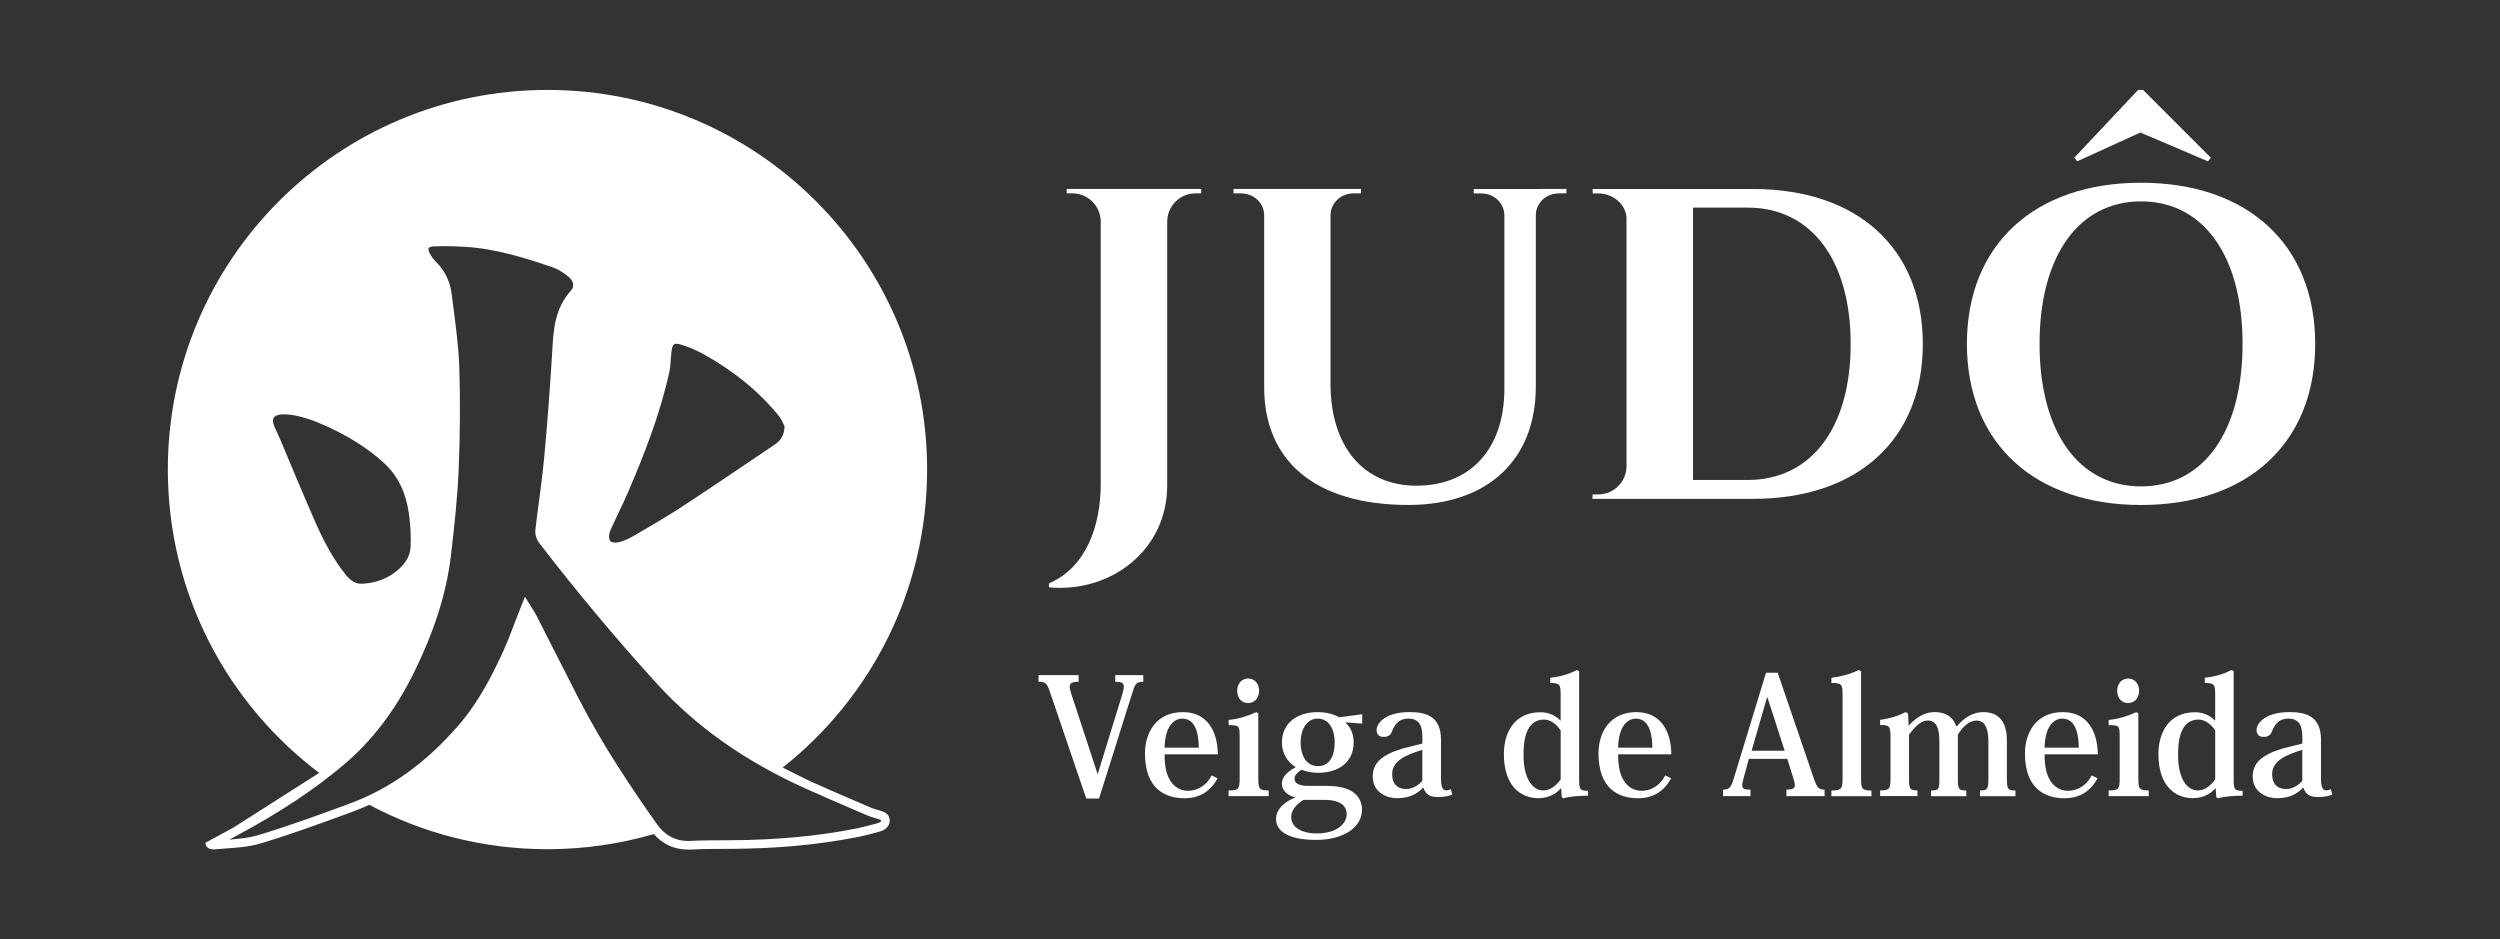
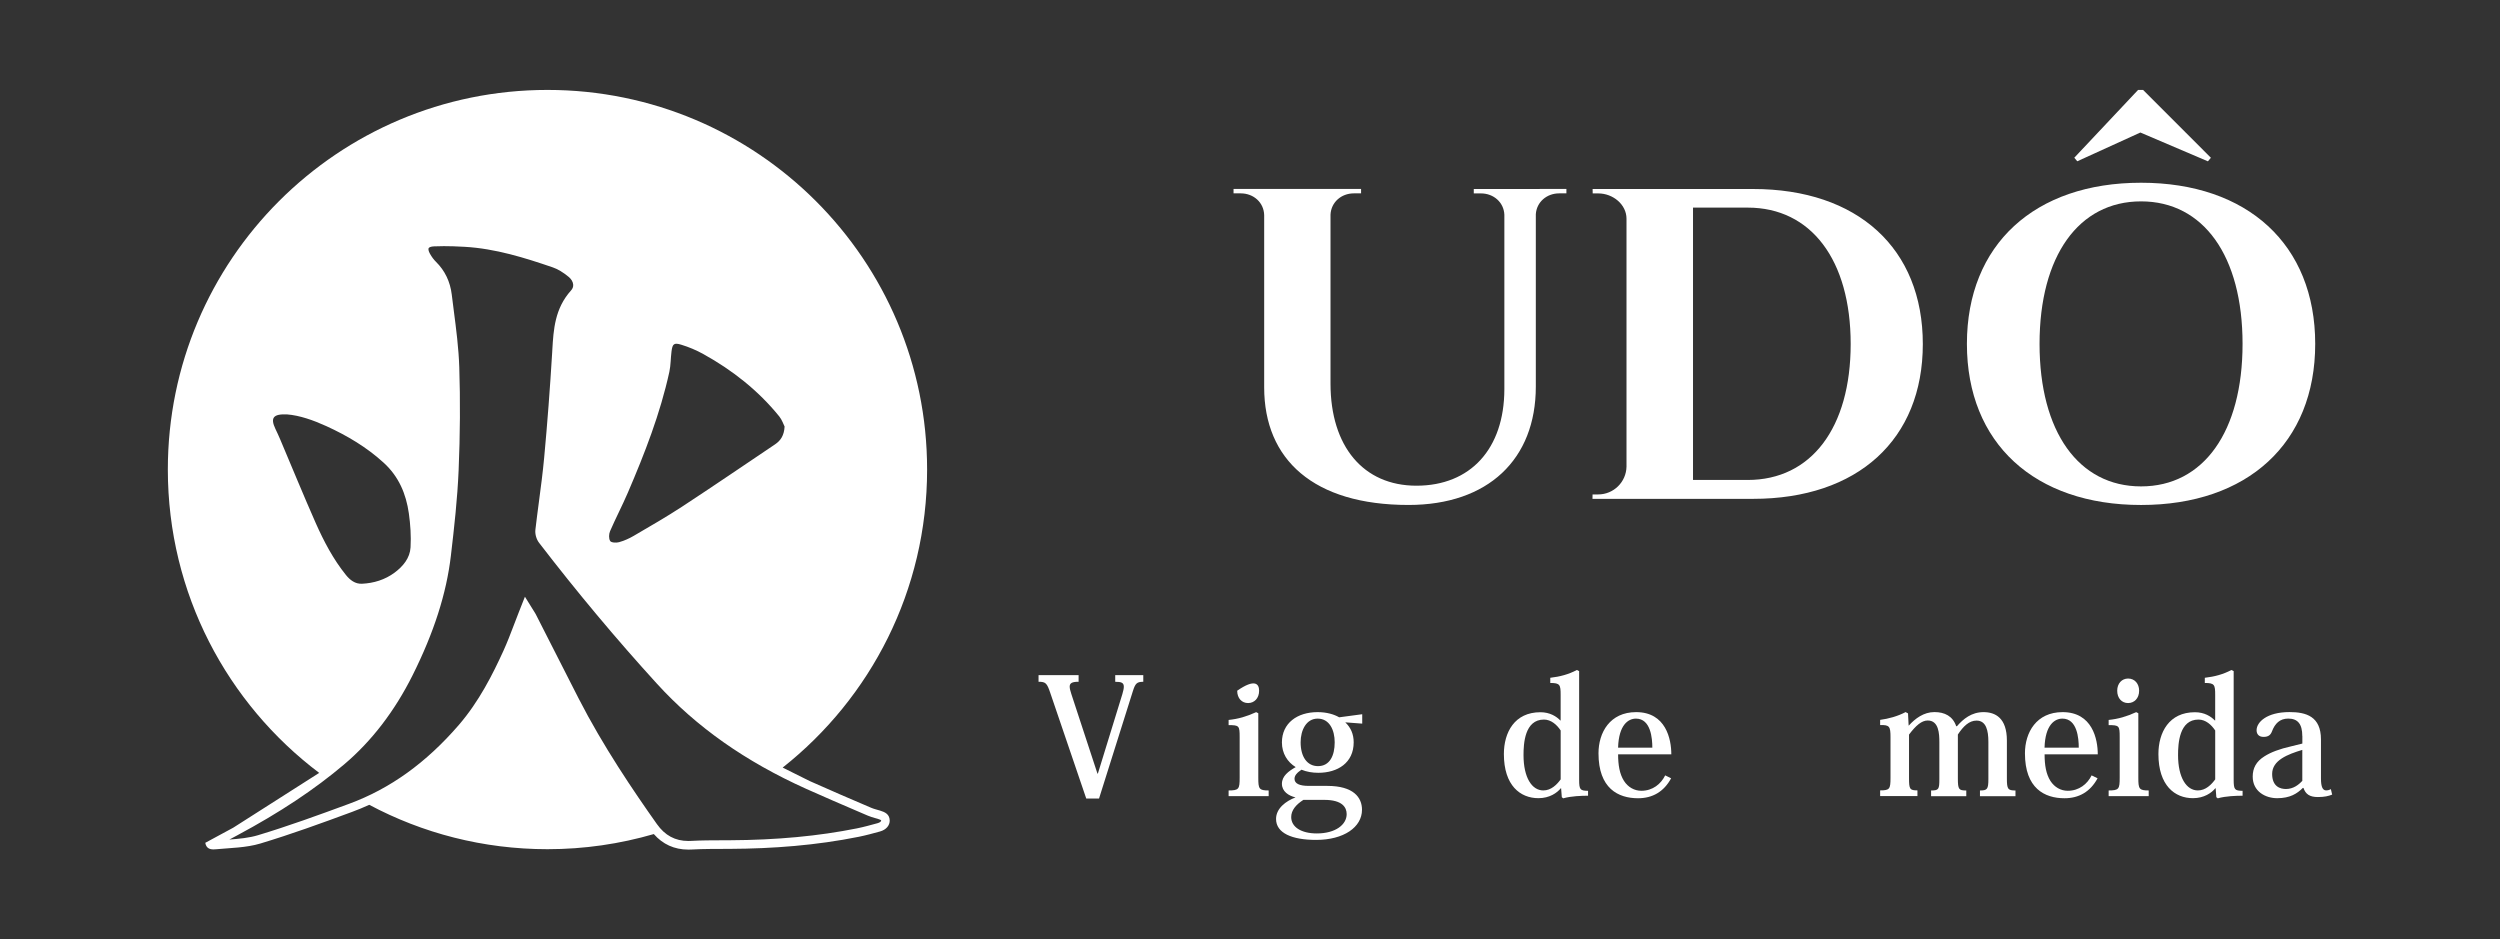
<svg xmlns="http://www.w3.org/2000/svg" version="1.1" id="Camada_1" x="0px" y="0px" viewBox="0 0 998 375.04" style="enable-background:new 0 0 998 375.04;" xml:space="preserve">
  <rect x="0" y="0" width="998" height="375.04" fill="#333333" stroke="none" />
  <style type="text/css">
	.st0{fill:#FFFFFF;}
</style>
  <g>
    <g>
-       <path class="st0" d="M479.54,75.42l-0.03,1.76h-2.24c-6.17,0-11.18,4.94-11.32,11.07v105.49c0,26.06-22.68,43.02-47.21,40.72    v-1.59c15.01-6.36,20.67-23.32,20.67-39.63V88.29c-0.12-6.15-5.14-11.11-11.32-11.11h-2.24l-0.03-1.76L479.54,75.42z" />
      <path class="st0" d="M625.31,75.43v1.76h-2.88c-4.97,0-9.03,3.47-9.33,8.34v68.8c0,29.04-19.05,47.25-50.84,47.25    c-37.84,0-57.6-18.1-57.6-46.94V85.94c-0.09-5.09-4.23-8.75-9.35-8.75h-2.88v-1.76h50.91v1.76h-2.88c-5.01,0-9.09,3.54-9.32,8.49    v67.45c0,25.14,13.16,40.76,34.3,40.76c21.59,0,35.05-14.75,35.1-38.48V85.71c-0.21-4.95-4.31-8.5-9.33-8.5h-2.88v-1.76    L625.31,75.43z" />
      <path class="st0" d="M699.83,75.45c41.75,0,67.76,23.69,67.76,61.9c0,38.14-26.01,61.79-67.76,61.79h-64.11l0.03-1.76h2.23    c6.18,0,11.19-4.94,11.32-11.08V87.32c0-5.69-5.41-10.11-11.26-10.11h-2.24l-0.03-1.75L699.83,75.45z M675.83,191.6h21.86    c25.33,0,41.1-20.79,41.1-54.27c0-33.58-15.83-54.45-41.08-54.45h-21.86V191.6H675.83z" />
      <path class="st0" d="M924.23,137.28c0,39.71-27.08,64.31-69.52,64.31s-69.52-24.61-69.52-64.31s27.08-64.33,69.52-64.33    S924.23,97.57,924.23,137.28z M895.23,137.28c0-35.1-15.61-56.89-40.52-56.89s-40.52,21.79-40.52,56.89s15.61,56.89,40.52,56.89    S895.23,172.38,895.23,137.28z M828.06,62.96l1.19,1.42l25.19-11.48l26.96,11.5l1.19-1.42l-27.08-27.09h-1.98L828.06,62.96z" />
    </g>
    <g>
      <path class="st0" d="M438.27,308.82l9.77-31.72c0.39-1.3,0.59-2.27,0.59-2.98c0-1.62-1.04-1.95-3.43-1.95v-2.66h11.2v2.66    c-2.52,0-3.16,0.59-4.14,3.68l-13.52,42.92h-5.11l-14.31-42.02c-1.36-4.09-1.88-4.59-4.73-4.59v-2.66h15.99v2.66    c-2.59,0-3.56,0.52-3.56,1.95c0,0.71,0.25,1.68,0.65,2.91l10.43,31.79H438.27z" />
-       <path class="st0" d="M486.07,310.7c-2.91,5.38-7.45,7.96-13.2,7.96c-7.96,0-15.79-3.95-15.79-17.93c0-8.36,4.59-16.45,15.02-16.45    c11.91,0,14.05,10.81,14.05,16.84H464.9c0,4.27,0.57,7.84,2.32,10.61c1.62,2.52,4.14,3.95,6.93,3.95c4.53,0,7.84-2.72,9.52-6.15    L486.07,310.7z M478.55,298.46c0-3.68-0.59-11.59-6.54-11.59c-3.04,0-6.86,2.46-7.12,11.59H478.55z" />
-       <path class="st0" d="M502.31,284.73v25.77c0,4.47,0.32,5.05,4.14,5.05v2.27h-15.99v-2.27c4.14,0,4.41-0.59,4.41-5.11v-16.18    c0-4.53-0.19-4.79-4.41-4.79v-2.07c3.82-0.39,7.18-1.36,11-3.11L502.31,284.73z M502.64,275.73c0,3.04-1.94,4.93-4.41,4.93    s-4.34-1.88-4.34-4.93c0-2.91,1.88-4.86,4.34-4.86C500.89,270.87,502.64,272.95,502.64,275.73z" />
+       <path class="st0" d="M502.31,284.73v25.77c0,4.47,0.32,5.05,4.14,5.05v2.27h-15.99v-2.27c4.14,0,4.41-0.59,4.41-5.11v-16.18    c0-4.53-0.19-4.79-4.41-4.79v-2.07c3.82-0.39,7.18-1.36,11-3.11L502.31,284.73z M502.64,275.73c0,3.04-1.94,4.93-4.41,4.93    s-4.34-1.88-4.34-4.93C500.89,270.87,502.64,272.95,502.64,275.73z" />
      <path class="st0" d="M537.03,288.36c2.2,2.07,3.36,4.73,3.36,7.96c0,8.22-6.41,12.18-14.11,12.18c-2.39,0-4.66-0.39-6.73-1.23    c-1.75,1.16-2.78,2.27-2.78,3.62c0,1.88,1.88,2.84,5.7,2.84h7.38c10.43,0,13.86,4.59,13.86,9.52c0,7-7.32,12.04-18.32,12.04    c-9.64,0-15.99-2.72-15.99-8.36c0-4.21,3.89-7.12,7.77-8.61c-2.78-0.64-5.43-2.39-5.43-5.43c0-3.11,2.66-5.05,5.5-6.66    c-3.3-2-5.5-5.5-5.5-9.84c0-7.7,6.09-12.11,14.25-12.11c3.68,0,6.61,0.91,8.61,2.07l9.2-1.23v3.75L537.03,288.36z M520.31,319.31    c-3.04,1.94-4.86,4.21-4.86,6.86c0,3.95,3.95,6.54,10.23,6.54c7.52,0,11.91-3.56,11.91-7.7c0-2.72-1.75-5.7-8.93-5.7    L520.31,319.31L520.31,319.31z M532.81,296.32c0-4.86-2.07-9.45-6.8-9.45c-4.53,0-6.8,4.59-6.8,9.45c0,5.77,2.59,9.52,6.93,9.52    C530.81,305.84,532.81,301.7,532.81,296.32z" />
-       <path class="st0" d="M567.79,293.86c0-4.98-1.94-7-5.63-7c-3.36,0-5.31,2-6.48,5.11c-0.52,1.36-1.36,2.2-3.36,2.2    s-2.78-1.23-2.78-2.66c0-3.23,4.09-7.25,13.14-7.25c6.66,0,12.56,1.75,12.56,10.93v15.61c0,3.36,0.71,4.73,2.07,4.73    c0.71,0,1.36-0.2,1.88-0.52l0.52,2.2c-1.48,0.59-3.11,0.97-5.7,0.97c-3.3,0-4.91-1.16-5.75-3.63h-0.27    c-2.27,2.27-5.11,4.09-10.23,4.09c-4.73,0-9.77-2.72-9.77-8.61c0-3.36,1.36-6.02,4.66-8.09c2.52-1.62,6.09-2.98,10.75-4.02    l4.41-1.09v-2.98H567.79z M567.79,299.36c-5.82,1.75-12.04,4.14-12.04,9.59c0,5.11,3.3,6.02,5.5,6.02c2.98,0,5.05-1.68,6.54-3.23    V299.36z" />
      <path class="st0" d="M623.01,287.59v-10.16c0-4.07-0.25-4.79-4.14-4.79v-2.07c3.89-0.45,7.32-1.36,10.61-3.11l0.91,0.45v43.38    c0,4.02,0.45,4.34,3.56,4.41v1.95c-2.46,0-6.8,0.13-9.91,1.04l-0.57-0.45l-0.27-3.56h-0.13c-1.5,1.82-4.46,3.95-8.93,3.95    c-7.25,0-13.79-5.05-13.79-17.61c0-8.68,4.27-16.7,14.57-16.7c3.82,0,6.41,1.68,7.97,3.3h0.12V287.59z M623.01,291.59    c-1.5-2.27-3.82-4.34-6.66-4.34c-7.7,0-8.16,9.59-8.16,14.18c0,9,3.36,14.11,7.9,14.11c3.11,0,5.37-2.27,6.93-4.41v-19.55H623.01z    " />
      <path class="st0" d="M667.11,310.7c-2.91,5.38-7.45,7.96-13.2,7.96c-7.97,0-15.79-3.95-15.79-17.93c0-8.36,4.59-16.45,15.02-16.45    c11.91,0,14.05,10.81,14.05,16.84h-21.24c0,4.27,0.59,7.84,2.34,10.61c1.62,2.52,4.14,3.95,6.93,3.95c4.54,0,7.84-2.72,9.52-6.15    L667.11,310.7z M659.61,298.46c0-3.68-0.59-11.59-6.54-11.59c-3.04,0-6.86,2.46-7.13,11.59H659.61z" />
-       <path class="st0" d="M713.48,302.93h-15.34l-2,7.32c-0.39,1.43-0.65,2.52-0.65,3.23c0,1.43,0.91,1.75,3.3,1.75v2.59h-10.93v-2.59    c2.2,0,3.04-0.71,4.02-3.68L705,268.55h4.66l14.37,42.08c1.3,3.89,2.07,4.59,4.34,4.59v2.59h-15.22v-2.59    c2.52,0,3.36-0.52,3.36-1.75c0-0.65-0.19-1.5-0.52-2.52L713.48,302.93z M712.44,299.68l-6.86-21.24h-0.19l-6.15,21.24H712.44z" />
-       <path class="st0" d="M731.1,315.56c4.14,0,4.46-0.71,4.46-5.11v-33.15c0-4.09-0.32-4.66-4.46-4.66v-2.07    c3.68-0.45,7.25-1.36,10.93-3.11l0.91,0.52v42.54c0,4.34,0.25,5.05,4.14,5.05v2.27h-15.99v-2.27H731.1z" />
      <path class="st0" d="M781.21,289.91c2.52-2.91,5.82-5.63,10.61-5.63c4.73,0,9.33,2.34,9.33,11.34v15.15    c0,4.27,0.39,4.79,3.43,4.79v2.27h-14.18v-2.27c2.91,0,3.36-0.52,3.36-4.53v-14.89c0-4.41-0.84-8.48-4.73-8.48    c-2.91,0-5.25,2.2-7.45,5.57v17.54c0,4.41,0.39,4.79,3.36,4.79v2.27h-14.05v-2.27c3.04,0,3.3-0.45,3.3-4.53v-14.73    c0-3.36-0.19-8.68-4.66-8.68c-2.39,0-4.73,2-7.45,5.63v17.41c0,4.41,0.32,4.86,3.36,4.86v2.27h-14.89v-2.27    c3.82,0,4.14-0.52,4.14-5.11v-16.06c0-4.41-0.39-4.98-4.14-4.91v-2.07c3.36-0.45,7-1.43,10.16-3.11l0.97,0.52l0.25,4.86h0.07    c2.52-2.79,5.95-5.38,10.23-5.38c4.09,0,7.32,1.62,8.68,5.63L781.21,289.91L781.21,289.91z" />
      <path class="st0" d="M837.35,310.7c-2.91,5.38-7.45,7.96-13.2,7.96c-7.96,0-15.79-3.95-15.79-17.93c0-8.36,4.59-16.45,15.02-16.45    c11.91,0,14.05,10.81,14.05,16.84h-21.23c0,4.27,0.57,7.84,2.32,10.61c1.62,2.52,4.14,3.95,6.93,3.95c4.53,0,7.84-2.72,9.52-6.15    L837.35,310.7z M829.84,298.46c0-3.68-0.59-11.59-6.54-11.59c-3.04,0-6.86,2.46-7.12,11.59H829.84z" />
      <path class="st0" d="M853.62,284.73v25.77c0,4.47,0.32,5.05,4.14,5.05v2.27h-15.99v-2.27c4.14,0,4.41-0.59,4.41-5.11v-16.18    c0-4.53-0.19-4.79-4.41-4.79v-2.07c3.82-0.39,7.18-1.36,11-3.11L853.62,284.73z M853.94,275.73c0,3.04-1.94,4.93-4.41,4.93    c-2.46,0-4.34-1.88-4.34-4.93c0-2.91,1.88-4.86,4.34-4.86C852.19,270.87,853.94,272.95,853.94,275.73z" />
      <path class="st0" d="M884.3,287.59v-10.16c0-4.07-0.25-4.79-4.14-4.79v-2.07c3.89-0.45,7.32-1.36,10.61-3.11l0.91,0.45v43.38    c0,4.02,0.45,4.34,3.56,4.41v1.95c-2.46,0-6.8,0.13-9.91,1.04l-0.57-0.45l-0.27-3.56h-0.13c-1.5,1.82-4.46,3.95-8.93,3.95    c-7.25,0-13.79-5.05-13.79-17.61c0-8.68,4.27-16.7,14.57-16.7c3.82,0,6.41,1.68,7.97,3.3h0.12V287.59z M884.3,291.59    c-1.5-2.27-3.82-4.34-6.66-4.34c-7.7,0-8.16,9.59-8.16,14.18c0,9,3.36,14.11,7.9,14.11c3.11,0,5.37-2.27,6.93-4.41v-19.55H884.3z" />
      <path class="st0" d="M919.08,293.86c0-4.98-1.94-7-5.63-7c-3.36,0-5.31,2-6.48,5.11c-0.52,1.36-1.36,2.2-3.36,2.2    c-2,0-2.78-1.23-2.78-2.66c0-3.23,4.09-7.25,13.14-7.25c6.66,0,12.56,1.75,12.56,10.93v15.61c0,3.36,0.71,4.73,2.07,4.73    c0.71,0,1.36-0.2,1.88-0.52l0.52,2.2c-1.48,0.59-3.11,0.97-5.7,0.97c-3.3,0-4.91-1.16-5.75-3.63h-0.27    c-2.27,2.27-5.11,4.09-10.23,4.09c-4.73,0-9.77-2.72-9.77-8.61c0-3.36,1.36-6.02,4.66-8.09c2.52-1.62,6.09-2.98,10.75-4.02    l4.41-1.09v-2.98H919.08z M919.08,299.36c-5.82,1.75-12.04,4.14-12.04,9.59c0,5.11,3.3,6.02,5.5,6.02c2.98,0,5.05-1.68,6.54-3.23    V299.36z" />
    </g>
    <path class="st0" d="M93.12,330.41c-3.74,2-7.45,4.02-11.17,6.04c0.36,2.2,1.83,2.63,3.26,2.63c0.33,0,0.64-0.02,0.95-0.05   c5.94-0.56,12.1-0.6,17.75-2.29c12.35-3.72,24.49-8.14,36.59-12.61c2.36-0.87,4.65-1.82,6.9-2.85   c21.22,11.31,45.44,17.72,71.16,17.72c14.73,0,28.97-2.12,42.44-6.04c3.55,4.03,8.13,6.2,13.79,6.2c0.41,0,0.81-0.01,1.23-0.03   c5.11-0.29,10.24-0.23,15.36-0.26c17.28-0.09,34.45-1.4,51.43-4.82c2.85-0.57,5.67-1.35,8.48-2.12c2.46-0.68,3.95-2.42,3.88-4.47   c-0.1-2.43-1.87-3.27-3.85-3.87c-1.2-0.37-2.44-0.64-3.59-1.14c-8.17-3.51-16.37-6.99-24.47-10.64l-10.82-5.39   c35.13-27.76,57.66-70.73,57.66-118.97c0-83.7-67.85-151.55-151.55-151.55S67,103.74,67,187.44c0,49.49,23.73,93.43,60.42,121.1   L93.12,330.41z M243.53,212.06c2.25-5.2,4.89-10.23,7.13-15.44c6.71-15.63,12.89-31.47,16.54-48.15c0.58-2.68,0.52-5.48,0.87-8.2   c0.38-2.97,0.96-3.55,3.85-2.67c3.06,0.93,6.08,2.2,8.88,3.76c11.6,6.43,21.9,14.53,30.28,24.88c1.09,1.34,1.66,3.12,2.13,4.04   c-0.2,3.58-1.58,5.6-3.79,7.09c-12.35,8.31-24.63,16.69-37.08,24.85c-6.31,4.14-12.89,7.9-19.41,11.72   c-1.81,1.06-3.8,1.94-5.81,2.5c-1.11,0.32-3.11,0.2-3.53-0.46C242.97,215.01,243.04,213.2,243.53,212.06z M163.89,218.51   c-0.24,4.29-3.02,7.59-6.38,10.09c-3.82,2.83-8.28,4.21-13.01,4.43c-2.73,0.12-4.75-1.46-6.4-3.49   c-5.08-6.31-8.82-13.44-12.08-20.78c-4.9-11.09-9.49-22.32-14.22-33.48c-0.58-1.37-1.22-2.73-1.86-4.08   c-2.06-4.35-0.96-6.02,4.67-5.77c5,0.39,10.39,2.28,15.65,4.67c8.36,3.82,16.17,8.45,22.99,14.7c5.95,5.46,8.87,12.39,9.96,20.12   C163.84,209.4,164.15,214.01,163.89,218.51z M350.31,328.62c-2.69,0.74-5.47,1.51-8.18,2.06c-15.4,3.09-32.01,4.65-50.77,4.75   c-0.96,0.01-1.91,0.01-2.87,0.01c-4.14,0.01-8.42,0.02-12.65,0.25c-0.36,0.02-0.7,0.03-1.05,0.03c-5.25,0-9.35-2.21-12.56-6.75   c-9.42-13.32-21.47-31.07-31.22-50.1c-3.93-7.66-7.9-15.48-11.73-23.04c-1.8-3.55-3.6-7.09-5.42-10.66   c-0.19-0.38-0.4-0.69-0.56-0.94c-0.05-0.08-0.1-0.15-0.15-0.23l-3.6-5.79l-2.5,6.34c-0.65,1.65-1.28,3.29-1.9,4.93   c-1.36,3.58-2.66,6.97-4.17,10.29c-4.29,9.42-9.76,20.3-17.83,29.65c-13.08,15.13-27.41,25.42-43.82,31.47   c-12.28,4.53-24.3,8.9-36.39,12.54c-3.54,1.06-7.36,1.41-11.38,1.72c1.07-0.57,2.14-1.15,3.21-1.72   c16.92-9.06,30.87-18.32,42.66-28.32c10.95-9.28,20.13-21.25,27.28-35.56c8.52-17.05,13.52-32.65,15.28-47.7   c1.35-11.5,2.61-22.77,3.09-34.13c0.6-14.15,0.69-27.99,0.26-41.14c-0.25-7.58-1.23-15.19-2.19-22.55   c-0.27-2.14-0.56-4.28-0.81-6.42c-0.63-5.19-2.76-9.61-6.33-13.12c-0.83-0.81-1.64-1.89-2.38-3.2c-0.61-1.08-0.7-1.89-0.52-2.23   c0.17-0.32,0.89-0.66,2.09-0.71c1.26-0.06,2.61-0.09,4-0.09c2.38,0,4.99,0.08,8.18,0.26c12.41,0.69,24.25,4.44,35.3,8.22   c1.98,0.68,4.12,1.96,6.36,3.82c1.05,0.87,1.69,1.98,1.77,3.06c0.06,0.86-0.22,1.64-0.86,2.33c-6.49,7.22-6.99,15.59-7.47,23.71   l-0.05,0.94c-0.86,14.27-1.93,28.42-3.2,42.05c-0.55,5.93-1.34,11.98-2.12,17.82c-0.47,3.58-0.96,7.29-1.38,10.94   c-0.21,1.77,0.37,3.85,1.47,5.28c15.05,19.58,30.88,38.51,47.04,56.24c15.77,17.29,35.27,31.03,59.64,42   c6.71,3.02,13.58,5.96,20.21,8.81l4.31,1.85c1.03,0.45,2.08,0.73,2.99,1c0.33,0.09,0.64,0.18,0.96,0.27   c0.97,0.3,1.29,0.49,1.39,0.58c0.01,0.03,0.01,0.07,0.01,0.14C351.74,327.96,351.19,328.38,350.31,328.62z" />
  </g>
</svg>